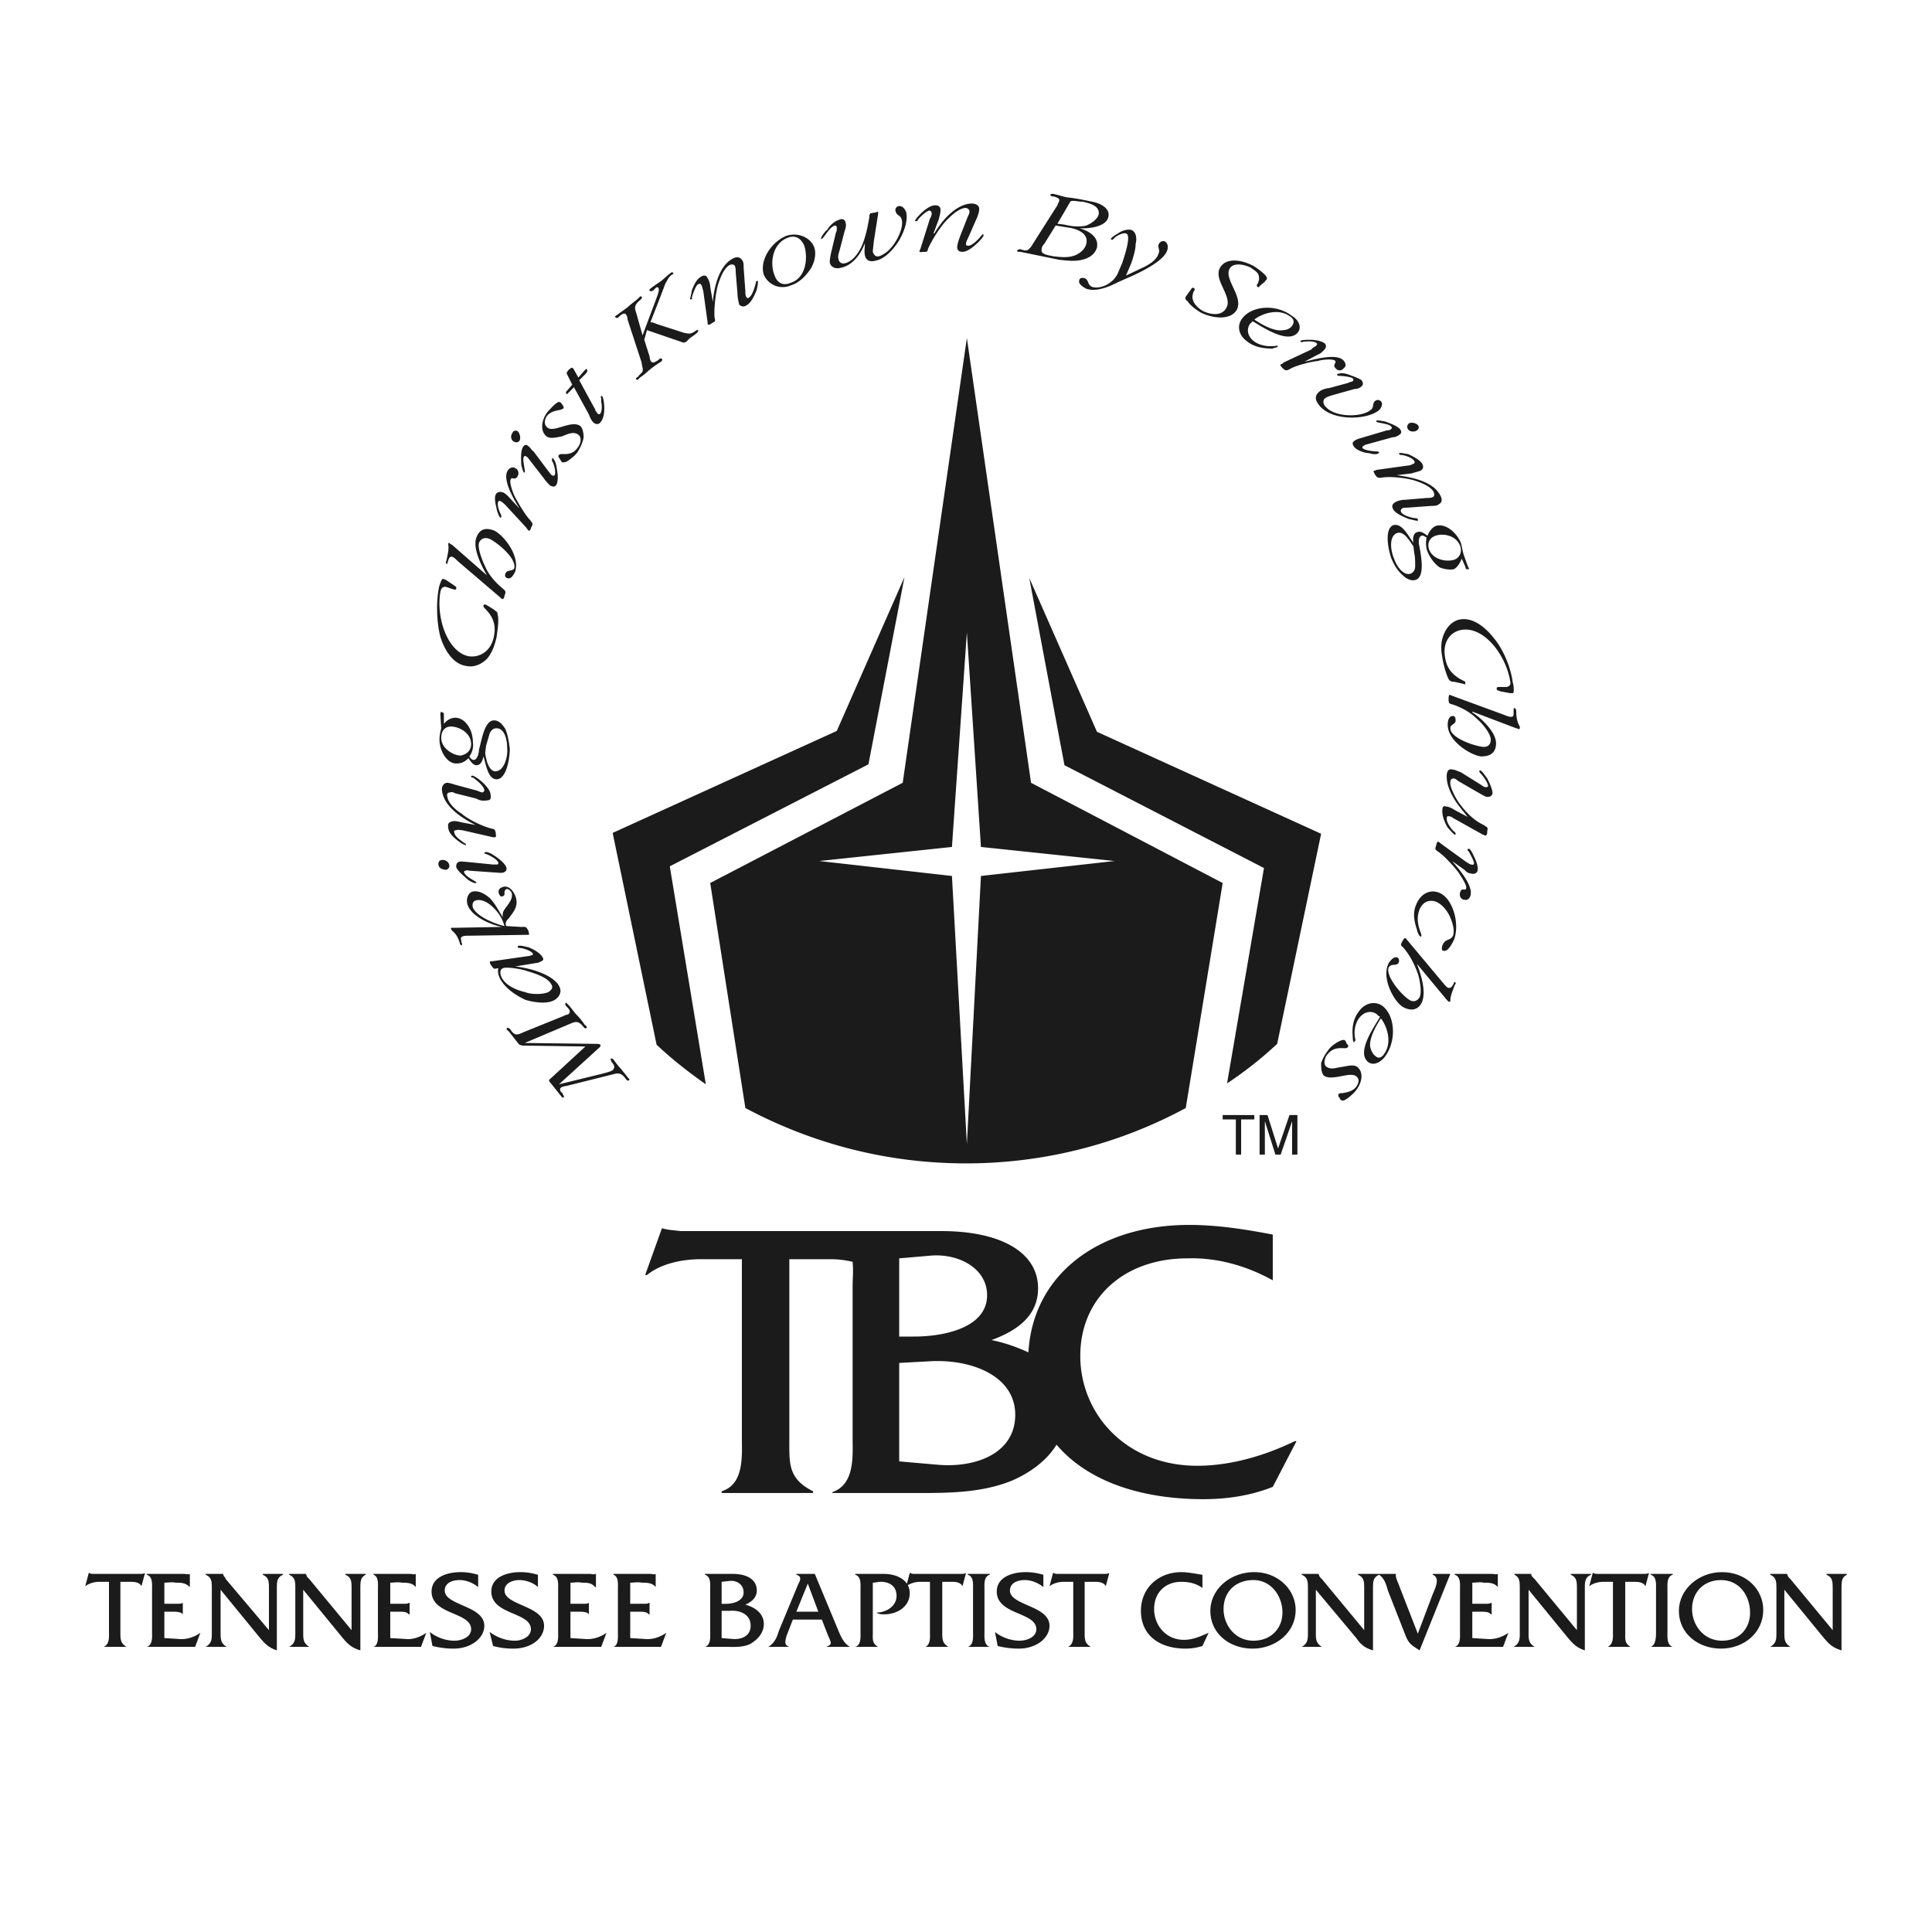
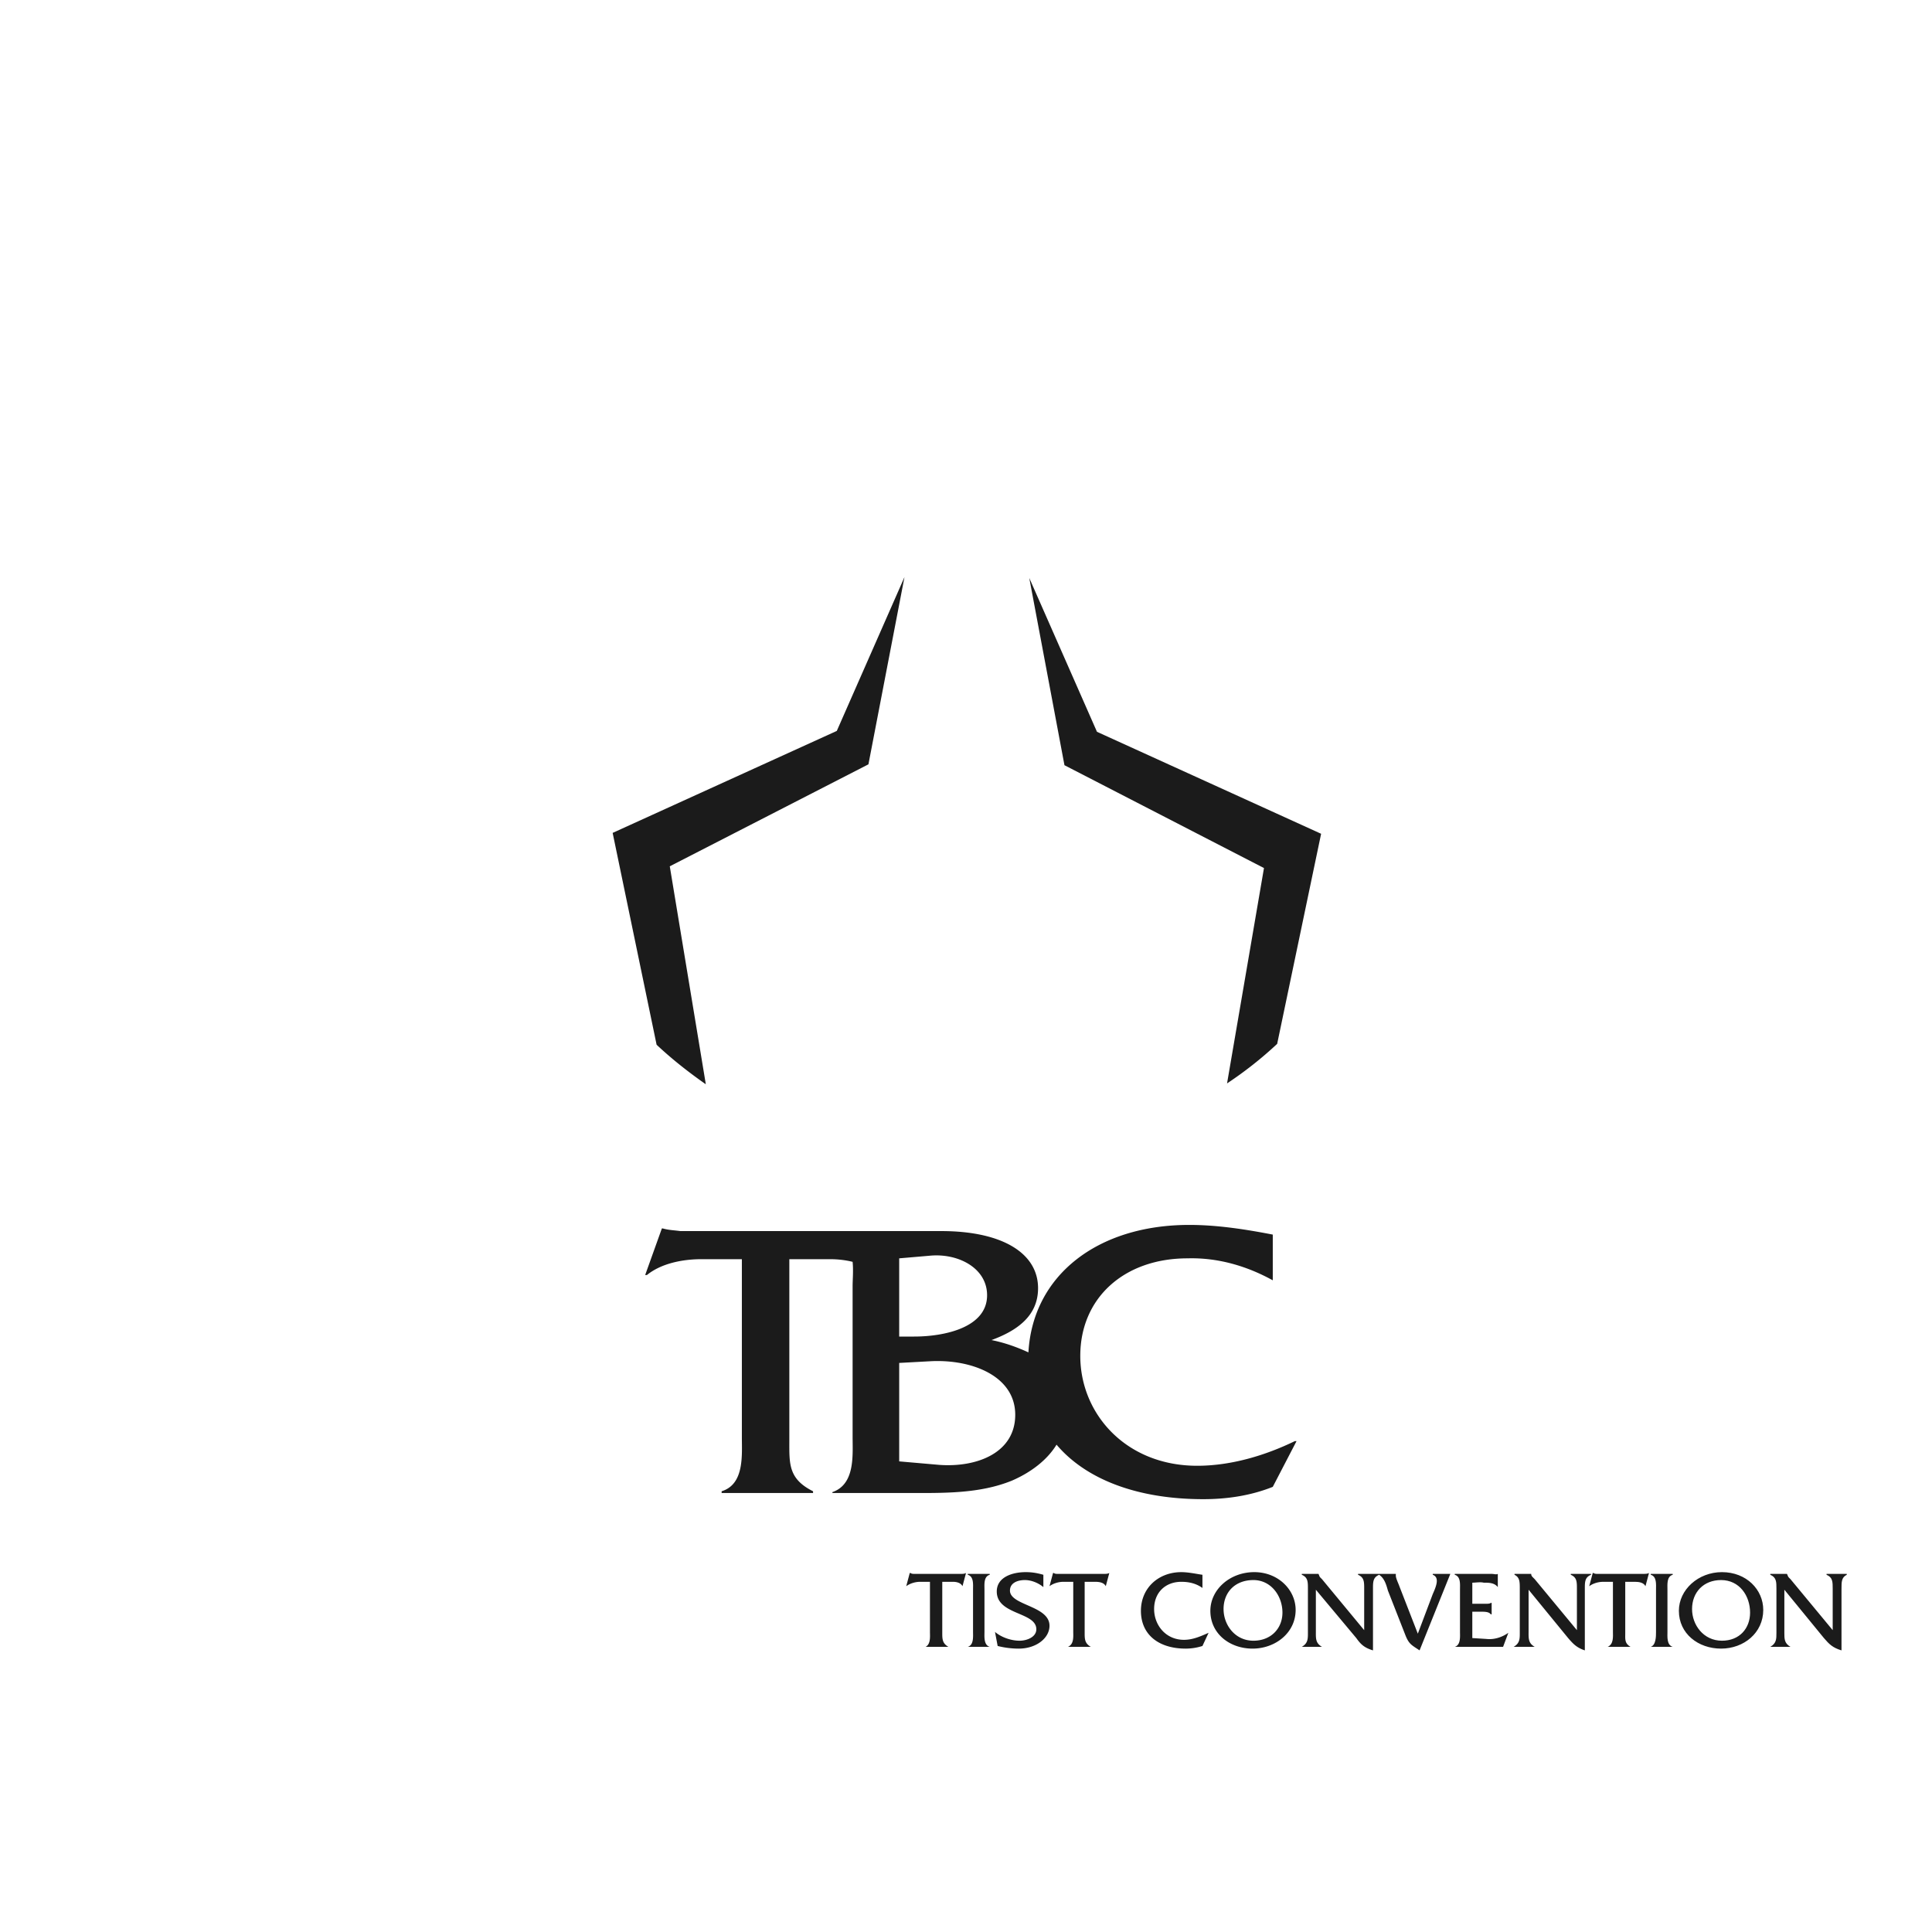
<svg xmlns="http://www.w3.org/2000/svg" width="2500" height="2500" viewBox="0 0 192.756 192.756">
  <g fill-rule="evenodd" clip-rule="evenodd">
-     <path fill="#fff" d="M0 0h192.756v192.756H0V0z" />
    <path d="M129.178 143.785c-2.895 1.404-6.314 2.455-9.734 2.455-7.104 0-11.664-5.174-11.664-10.961 0-5.789 4.385-9.734 10.699-9.734 3.068-.088 5.963.789 8.506 2.191v-4.561c-2.719-.525-5.525-.965-8.33-.965-9.121 0-15.611 5-16.049 12.717-1.141-.525-2.369-.965-3.684-1.229 2.631-.965 4.646-2.455 4.646-5.174 0-3.508-3.594-5.699-9.646-5.699H67.876c-.614-.088-1.14-.088-1.754-.264h-.087l-1.666 4.648h.175c1.403-1.141 3.508-1.58 5.438-1.58h4.034v17.717c0 1.842.263 4.734-2.018 5.438v.174h9.121v-.174c-2.456-1.229-2.368-2.719-2.368-5V125.63h4.122c.701 0 1.491.088 2.192.264.088.877 0 1.754 0 2.455v14.998c0 1.842.263 4.734-2.017 5.523v.088h7.542c3.508 0 7.104.088 10.35-1.227 1.84-.789 3.508-2.018 4.471-3.596 2.895 3.42 7.982 5.438 14.646 5.438 2.367 0 4.736-.352 6.928-1.229l2.369-4.561h-.176v.002zm-39.465-18.24l3.069-.264c2.807-.264 5.7 1.227 5.7 3.945 0 3.246-4.297 4.123-7.278 4.123h-1.491v-7.804zm4.034 20.609l-4.034-.352v-9.822l3.245-.176c4.034-.176 8.332 1.49 8.332 5.35-.001 3.772-3.772 5.262-7.543 5zM109.445 73.012l-6.754-15.347 3.51 18.68 19.906 10.261-3.684 21.486a38.227 38.227 0 0 0 5-3.945l4.385-20.961-22.363-10.174zM86.644 76.257l3.595-18.68-6.752 15.347-22.363 10.174 4.385 21.135c1.491 1.404 3.157 2.719 4.911 3.947l-3.596-21.749 19.82-10.174z" fill="#1b1b1b" />
-     <path d="M102.867 78.099l-6.402-44.375-6.401 44.375-19.206 9.998 3.508 22.45c6.577 3.508 14.032 5.525 22.012 5.525 7.981 0 15.435-2.018 21.925-5.525l3.684-22.45-19.12-9.998zm-4.998 9.296l-1.404 26.748-1.49-26.748-13.243-1.491 13.243-1.403 1.49-21.398 1.404 21.398 13.33 1.403-13.33 1.491zM52.354 104.32c-.175 0-.438 0-.614-.174l-.965-1.229c-.088-.088-.351-.264-.176-.352.088-.088.263.088.351.176.087.176.263.352.438.439.263.088.614-.088.79-.176l4.122-1.666c.087-.088.351-.088.438-.176.263-.264 0-.525-.175-.701-.088-.088-.263-.264-.088-.439l.175.176c.351.352.614.789.965 1.141.263.262.526.613.702.877.088.088.351.262.175.35-.087.088-.175 0-.263-.088-.526-.701-.877-.525-1.315-.35l-4.56 1.93 7.104.088c.087 0 .351 0 .438.086.088.176-.175.352-.175.352l-3.947 3.596 3.947-.965c.351-.088 1.14-.264 1.403-.438.263-.264.175-.527-.088-.789 0-.088-.175-.264-.088-.352.088-.088.176 0 .263.088.263.35.526.701.79.965.175.262.438.525.613.789.088.088.263.262.176.262-.176.176-.263 0-.351-.086-.526-.789-.964-.527-1.403-.439l-4.561 1.141c-.175 0-.438.088-.526.176-.175.174 0 .438.176.525 0 .176.263.352.087.439-.087.086-.175-.088-.263-.176l-1.052-1.316c-.264-.264 0-.35.175-.525l3.333-3.07-6.051-.089zM50.161 96.604c.351-.176 1.93.088 2.368.264.614.176 2.104.613 2.456 1.314.263.352 0 .615-.263.789-.526.264-1.754.264-2.368 0-.79-.174-1.842-.613-2.28-1.402-.176-.352-.264-.79.087-.965zm-.439 0c-.087.352 0 .701.176 1.053.526.965 1.578 1.666 2.543 2.105.877.262 2.192.438 2.895 0 .438-.264.789-.791.438-1.404-.702-1.229-3.245-1.842-4.385-1.93l2.105-.35c.175 0 .351-.088.526-.176.175-.087.263-.175.087-.438-.263-.438-.964-.789-1.403-.965-.175 0-.877-.263-1.052-.088v.088c.088.088.175.088.263.088.263 0 1.052.263 1.228.526.087.087 0 .175-.087.175 0 0-.176.088-.263.088l-3.683.526h-.176c-.175.088.088.438.088.438.263.352.263.352.614.264h.086zM50.336 92.394c-.79-.176-2.719-.877-3.157-1.842-.088-.351 0-.614.263-.702.438-.175 1.053.088 1.491.439.526.438 1.052 1.052 1.315 1.841l.088.264zm.176 0c-.175-.351.087-.614.263-.79.438-.614 1.052-1.228.614-2.28-.263-.614-.79-1.053-1.315-.79-.263.087-.438.351-.263.702.088.175.175.263.351.175.351-.087 0-.526.351-.702.175-.088.438.175.526.351.176.526-.263 1.053-.438 1.316-.263.351-.526.614-.438 1.14-.438-.702-.789-1.403-1.315-1.93-.526-.438-1.14-.789-1.754-.614-.438.175-.614.79-.438 1.316.438 1.228 2.456 2.017 3.42 2.192l-4.736.087h-.263c-.087 0-.087.088-.087.088 0 .088.087.088.087.176.438.351.614.702.79 1.228 0 .088.088.263.175.263.088-.087.088-.175 0-.263 0-.263-.175-.526.088-.614.087-.087.438-.087.614-.087l5.7-.088h.263c.175 0 0-.351 0-.438-.263-.438-.263-.351-.702-.351l-1.493-.087zM46.829 86.869c-.088 0-.264-.088-.351 0-.087 0-.175 0-.175.175.175.438 1.14.877 1.228.965 0 .087 0 .087-.088.087-.087.087-.701-.263-.789-.351-.263-.263-.964-.789-1.14-1.228 0-.351.088-.438.263-.526.176-.088.614 0 .789 0l2.631.263h.351c.175 0 .175-.087.175-.175-.087-.351-.964-.789-1.228-.877 0 0-.088 0-.175-.088 0-.087.087-.087.087-.087.175-.088.702.175.79.263.438.263 1.14.789 1.315 1.228.087.351-.088.438-.263.526-.263.088-.702 0-.965 0l-2.455-.175zm-2.018-.614c.088.263-.088.439-.263.526-.263 0-.702-.087-.79-.438-.087-.263.088-.526.263-.526.264-.088.702.087.79.438zM47.618 78.888c.175.088.438.176.526.176.176-.088.176-.176.176-.263-.088-.438-.877-1.052-1.14-1.228-.088 0-.176 0-.176-.088 0-.087.088-.087.088-.087.088-.088.702.351.789.438.351.263 1.053.965 1.053 1.403.088.438 0 .614-.351.614a1.43 1.43 0 0 1-1.052-.176l-2.104-.526c-.176-.087-.351-.175-.526-.087-.263 0-.351.175-.263.438.087.701.965 1.403 1.403 1.666.702.614 2.192 1.315 2.982 1.491.351.088.351.088.438.438 0 .175.087.438-.088.438h-.175l-3.069-.702c-.175 0-.438-.087-.614 0-.175 0-.263.088-.175.263 0 .351.79.877 1.053 1.053 0 0 .087 0 .087.087v.088c-.175 0-.702-.351-.789-.438-.351-.263-.965-.79-.965-1.315-.087-.438.088-.526.351-.614.263-.087.614 0 .965.088l1.403.263c-1.052-.526-3.069-1.667-3.332-3.333-.088-.438.087-.789.438-.877.263 0 .526.088.789.175l2.278.615zM44.987 72.486c.789 0 2.017.614 2.017 1.754 0 .702-.526 1.052-1.052 1.14-.702 0-1.93-.701-1.93-1.754 0-.789.438-1.14.965-1.14zm-.965.176c-.088.351-.175.702-.175 1.14 0 1.14.789 2.456 1.754 2.368.438 0 .79-.175 1.14-.526.175.263.438.702.789.702.438 0 .614-.438.702-.877.263.789.438 2.28 1.315 2.28.965 0 1.315-2.018 1.315-3.069-.087-.614-.175-1.316-.438-1.93-.263-.438-.614-.877-1.14-.877-.964 0-1.228 2.017-1.491 2.894 0 .351-.175 1.052-.526 1.052-.176 0-.351-.175-.438-.351.263-.351.438-.877.351-1.403 0-.614-.176-1.315-.614-1.842-.263-.351-.701-.614-1.14-.614s-.877.263-1.14.614v-.789c0-.264 0-.351-.175-.351l-.088-.087c-.088.087-.088.263-.088.351l.087 1.315zm4.473 1.754c.087-.351.263-.877.351-1.228.176-.351.351-.526.702-.526.79 0 1.052 1.14 1.052 1.93.088.877-.263 2.28-1.14 2.368-.702 0-.965-1.14-1.053-1.841l.088-.703zM45.25 58.367c.088.088.351.175.263.351 0 .176-.175.088-.263.088l-.789-.263c-.263 0-.438.088-.526.526-.438 2.543.702 5.963 2.807 6.402 1.14.176 2.28-.526 2.543-2.017.263-1.316-.263-2.105-.964-2.807-.088-.088-.088-.175-.088-.263l.088-.087c.087 0 .263.087.263.087l.702.438c.176.175.351.175.351.438.175.614 0 1.579-.088 2.28-.175.79-.438 1.579-.965 2.193-.614.613-1.403.877-2.104.701-1.228-.175-2.105-1.491-2.543-2.894-.351-1.315-.438-3.333-.175-4.736 0-.175.263-1.052.438-1.052.088 0 .175.087.263.087l.787.528zM45.688 55.999c-.176-.175-.351-.351-.527-.438-.263-.088-.351.087-.438.351l-.087.263c0 .088 0 .088-.087.088-.088-.088-.088-.176 0-.351.087-.526.263-1.052.175-1.579v-.087c0-.088.088-.088.088-.088.088.088.176.175.263.175l3.508 3.07c-.351-.614-1.491-2.631-1.052-3.771.351-.965 1.052-.965 1.754-.702.965.439 2.631 2.543 2.105 4.122-.175.351-.438.789-.79.614-.175 0-.263-.263-.175-.438.175-.438.702-.176.877-.526.263-.877-1.403-2.368-2.368-2.894-.526-.263-.965-.087-1.14.351-.175.526.351 1.841.614 2.368.263.614.79 1.403 1.754 2.192.263.264.351.264.176.702 0 .087-.088.351-.176.351-.087 0-.175-.088-.263-.175l-4.211-3.598zM50.424 50.386c-.087-.087-.263-.263-.438-.351-.087-.087-.175-.087-.263 0-.175.264.088.965.176 1.14l.087.176c0 .088.088.175 0 .263 0 0 0 .088-.087 0-.088 0-.351-.701-.351-.876-.087-.351-.263-1.053-.087-1.404.175-.351.614-.263.789-.175.175.087.351.263.526.438l1.052 1.14c-.438-.702-1.667-2.719-1.228-3.684.176-.351.526-.526.79-.351.263.088.438.438.263.79-.263.526-.614 0-.702.351-.175.263.263 1.403.351 1.578.351.702 1.14 2.018 1.579 2.456.263.351.351.351.088.79 0 .087-.088.351-.263.263 0-.087-.175-.175-.175-.263l-2.107-2.281zM51.652 43.02c-.176-.087-.438-.087-.526.175-.263.351-.088.789.175.877.175.088.351.088.526-.088.175-.351 0-.789-.175-.964zm2.631 4.735c.175.263.438.526.614.702.263.087.438.175.613-.088.263-.526.088-1.403 0-1.842 0-.175-.175-.702-.351-.789 0 0 0-.088-.088 0v.263c.176.175.438 1.14.264 1.403-.088.087-.176.087-.264 0-.087 0-.175-.176-.263-.264l-1.579-2.104c-.175-.088-.351-.438-.526-.526-.175-.175-.351-.175-.526.088-.263.438-.176 1.315-.176 1.666 0 .176.176.79.263.877h.088c.087-.175-.263-1.228-.088-1.578.088-.088.175-.088.263 0 .088 0 .175.175.263.263l1.493 1.929zM56.037 43.545c-.526.088-1.14.263-1.491 0-.701-.526-.526-1.666.088-2.455.176-.176.965-1.14 1.228-.965.087 0 .175.175.263.263 0 .087.175.175.087.351-.087.088-.351.175-.438.175-.438.088-.876.176-1.228.614-.263.438-.263.877.088 1.14.614.526 2.368-.789 3.245-.175.263.175.351.789.351 1.14-.087.526-.351 1.053-.614 1.491-.263.351-.702.701-1.14.964-.088 0-.351.088-.438 0 0 0-.088-.175-.175-.263 0-.087-.263-.263-.088-.438.175-.263 1.14.263 1.842-.701.351-.438.438-1.053.087-1.315-.351-.264-.789-.176-1.228 0l-.439.174zM59.369 40.827c0 .087.175.351.263.438.088.088.175.088.263 0 .176-.263.176-.877.088-1.14v-.351c0-.088-.088-.176 0-.263h.088c.088.087.175.526.175.614.087.526.087 1.579-.351 2.017-.175.263-.526.175-.701 0s-.351-.526-.438-.789l-1.491-2.719-.526.526-.175.176c-.176-.176-.088-.263.087-.438l.438-.526-.526-1.053c-.088-.175.087-.263.175-.438.087 0 .263-.263.351-.175.088 0 .175.175.175.175l.438.79.614-.702.175-.175c.088.087.088.087.088.175.087.088-.088.175-.088.263l-.702.702 1.58 2.893zM64.807 35.565c0 .175.087.438.175.526.175.176.438 0 .702-.175.087-.087.263-.263.351-.087.087.087 0 .175-.087.263-.438.263-.79.526-1.228.877a6.198 6.198 0 0 1-.877.702c-.087.087-.263.351-.351.175-.087-.088 0-.175.176-.263.088-.175.351-.351.438-.526.088-.263-.088-.614-.088-.877l-1.403-4.297c0-.175-.087-.438-.175-.526-.175-.175-.438 0-.702.263-.087.088-.263.176-.351 0-.087-.088.176-.175.263-.263.351-.263.614-.438.964-.702.351-.351.79-.613 1.141-.964.087-.087.175-.175.263-.087.088.175-.087.263-.175.351-.614.526-.526.789-.351 1.315l.614 2.192 1.315-3.508c.088-.263.438-1.052.263-1.228-.088-.175-.263 0-.351.088l-.175.175c-.175.088-.263.088-.351 0-.088-.087.175-.263.175-.263.351-.263.614-.438.877-.614.351-.263.701-.614 1.053-.877.087-.088.175-.088.263 0 .088.088-.175.175-.263.263-.264.264-.264.351-.526.79l-.702 1.842-.79 2.017c.176 0 .438.088.614.175l2.719.877c.438.088.701.175 1.14-.175.088 0 .175-.175.263-.088.087.088 0 .176-.088.263-.175.175-.438.351-.702.526l-.351.351c-.263.175-.351.087-.614 0l-3.333-1.14-.263.965.528 1.664zM74.366 29.076c0 .175 0 .438.088.526.087.175.175.175.263.087.351-.175.614-1.14.702-1.491 0-.088 0-.088.087-.176h.088c.088.176-.088.79-.088.877-.175.438-.526 1.315-1.052 1.578-.263.175-.526.088-.702-.087-.088-.351-.175-.789-.175-1.14l-.176-2.105c0-.175 0-.438-.087-.614-.088-.175-.351-.175-.526-.087-.614.351-.965 1.403-1.14 1.929-.263.877-.438 2.543-.351 3.333.087.351.087.351-.263.526-.088.087-.351.263-.438.087v-.175l-.438-3.157c-.088-.175-.088-.438-.175-.526-.088-.175-.176-.175-.351-.088-.263.176-.526 1.053-.614 1.316.087.087 0 .175 0 .175h-.176c0-.088.176-.701.176-.877.175-.438.438-1.14.965-1.403.263-.175.526-.088.614.176.175.263.263.613.263.876l.263 1.491c.088-1.228.526-3.508 1.93-4.297.438-.263.789-.175.965.088.175.175.175.526.175.789l.173 2.369zM80.242 24.515c.351 1.052.263 3.157-1.315 3.684-.965.438-1.491-.176-1.667-.79-.438-1.052-.263-3.069 1.315-3.683.877-.351 1.404.175 1.667.789zm.964.088c-.351-.877-1.579-1.491-2.806-1.053-1.579.702-2.631 2.543-2.192 3.859a2.04 2.04 0 0 0 2.719 1.052c.877-.263 1.578-1.052 2.017-1.754.349-.613.525-1.49.262-2.104zM83.399 23.2c.087-.088.087-.351.087-.526a.187.187 0 0 0-.175-.175c-.526.087-1.14 1.315-1.315 1.315 0 .088-.088 0-.088 0 0-.175.438-.789.614-.877.263-.438.701-.877 1.315-1.052.263-.088.526.087.526.351.087.175 0 .614-.088.79l-.526 2.017c-.088.263-.176.614-.088.789 0 .263.263.526.614.438.877-.175 1.491-1.228 1.754-1.842.351-.877.526-1.754.701-2.719 0-.087 0-.351.088-.351 0-.088 0-.088.088-.088l.526-.087c.088-.087.175-.087.175 0v.175l-.438 2.807c0 .175-.087.701-.087.964.087.263.263.526.614.438.351-.087.965-.526 1.14-.789.614-.614 1.315-2.017 1.14-2.807-.088-.526-.526-.438-.614-.876-.088-.176 0-.438.263-.526.438-.088.701.351.789.614.175.789-.176 1.842-.614 2.631-.438.79-1.403 2.017-2.455 2.193-.614.175-.965-.088-1.053-.526-.087-.438 0-.79 0-1.228-.351.965-1.14 2.193-2.368 2.456-.614.176-1.052-.087-1.14-.526 0-.351.088-.79.176-1.14l.439-1.843zM96.553 23.813c-.088.175-.175.351-.175.526s.087.175.263.175c.351 0 1.052-.702 1.228-.965l.176-.175c.088 0 .088.087.088.087 0 .175-.439.614-.527.702-.35.351-1.052.964-1.579.964-.351 0-.526-.175-.526-.438 0-.351.175-.789.263-1.052l.789-2.017c.088-.175.176-.351.176-.526 0-.176-.176-.351-.438-.351-.702.087-1.403.79-1.842 1.228-.614.614-1.491 2.017-1.842 2.807-.088.351-.088.351-.438.351-.175 0-.438.088-.438-.087l.088-.176.964-3.069c.088-.088.175-.351.175-.526 0-.087-.087-.263-.263-.263-.351.088-1.053.789-1.14.964 0 .088-.087.088-.175.088h-.088c0-.175.438-.614.526-.702.351-.351.964-.877 1.491-.877.351 0 .526.176.526.438 0 .351-.087.614-.175.965l-.526 1.403h.087c.614-1.053 2.017-2.894 3.683-2.982.438 0 .79.175.79.526 0 .264-.088.526-.176.79l-.965 2.192zM105.498 22.323l1.229-2.104c.088-.176.176-.176.352-.176.262 0 .701.088.965.088.789.175 1.666.438 1.578 1.228-.088.438-.615.877-1.229 1.14-.701.175-1.49.087-2.191-.088l-.704-.088zm.176 3.595c.789.088 1.578.175 2.281 0 .789-.175 1.314-.614 1.49-1.228.176-.964-.613-1.579-1.754-1.929 1.053.087 2.719-.176 2.895-1.14.176-.79-.703-1.315-1.58-1.491-.877-.176-1.666-.351-2.543-.438-.438-.088-.965-.264-1.402-.351-.088 0-.264 0-.264.087 0 .176.264.176.352.176.262.088.613.176.525.438 0 .088-.176.351-.176.438l-2.455 3.859a1.67 1.67 0 0 1-.525.614c-.176.088-.439 0-.701-.088-.088 0-.264 0-.352.176 0 .087.264.087.352.087l3.857.79zm-.35-3.42l1.051.175c.615.088 1.053.175 1.58.526.35.263.525.614.438 1.052-.088.526-.525.965-1.141 1.228-.701.263-1.402.175-2.191.087-.352-.087-1.229-.175-1.141-.614 0-.263.088-.438.264-.614l1.14-1.84zM114.182 26.62c.525-.263 1.227-.702 1.402-1.316.176-.351-.088-.614 0-.877s.352-.438.613-.351c.352.175.352.614.264.877-.35 1.14-2.807 2.28-4.033 2.807l-.791.351c-.875.438-2.191 1.053-3.244.702-.35-.176-.877-.526-.701-.877 0-.175.264-.263.525-.175.439.175.264.701.789.876.615.176 1.492-.175 1.842-.526.264-.176.439-.438.615-.702l.525-1.228c.088-.351.965-2.719.352-2.894-.352-.088-.965.263-1.141.438-.088.087-.176.263-.352.175v-.088c.088-.175.527-.438.703-.526.35-.263.877-.439 1.314-.351.613.263.527 1.052.439 1.403 0 .614-.264 1.403-.439 1.929l-.525 1.228 1.843-.875zM125.758 28.461c-.088.088-.176.263-.264.175-.176-.087-.088-.263 0-.351.088-.263.176-.438.088-.79-.088-.351-.439-.526-.789-.789-.703-.351-1.754-.526-2.105.088-.613 1.052 1.402 2.807.701 4.122-.613 1.052-2.367.877-3.596.263-.438-.263-1.053-.702-1.314-1.14-.176-.088-.264-.264-.176-.438l.438-.614c.088-.087.176-.351.352-.263s.088.263 0 .351c-.088.263-.176.526-.088.789.088.438.527.877.965 1.14.877.438 1.93.526 2.369-.263.701-1.14-1.316-2.807-.615-4.034.615-1.052 2.193-.789 3.332-.175a6.68 6.68 0 0 1 1.229.964c.088.176.176.264.088.351 0 .087-.176.175-.176.263l-.439.351zM125.143 31.882c.789-.614 2.369-1.14 3.508-.351.439.264.527.614.264.965-.176.263-.525.438-.877.438-.878.176-2.106-.526-2.895-1.052zm-.176.175l.176.088c1.141.702 3.508 2.192 4.385.965.352-.526 0-1.228-.613-1.579-1.578-1.228-4.033-1.052-4.998.264-.527.701-.352 1.666.525 2.28.789.614 1.754.702 2.543.702.088-.088.439-.088.439-.176.088 0 .088-.087 0-.087 0-.087-.088 0-.176 0-.613.087-1.49 0-2.105-.438-.701-.526-.789-1.228-.438-1.754l.176-.175.086-.09zM130.844 34.864c.088-.176.352-.264.439-.351.086-.087.174-.175.086-.263-.262-.263-.965-.175-1.227-.175h-.088c-.088.087-.264.087-.264 0-.088 0-.088-.087 0-.087.088-.088.789-.088.965-.088.352 0 1.053.088 1.404.351.262.263.086.526-.088.702-.176.175-.352.351-.615.438l-1.314.701c.789-.175 3.068-.877 3.857-.175.264.263.352.614.088.79-.176.263-.525.351-.789.087-.438-.438.088-.526-.088-.79-.262-.263-1.49-.087-1.666 0-.789.088-2.191.438-2.807.79-.35.175-.438.263-.789-.087-.088-.088-.264-.264-.176-.351 0 0 .264-.087.264-.175l2.808-1.317zM132.949 39.424c-.264.088-.615.175-.789.351-.176.175-.176.526.086.789.965 1.14 3.684 1.053 4.473.351.176-.087.176-.175.264-.351 0-.263.088-.438.176-.526a.423.423 0 0 1 .613 0c.264.263 0 .702-.176.877-1.139.965-4.473 1.141-5.875-.351-.525-.614-.613-1.052-.088-1.491.176-.175.701-.351.965-.351l1.93-.526c.088-.088.35-.088.438-.176.088-.087.088-.175 0-.263-.174-.175-1.139-.263-1.402-.263 0 0-.088 0-.176-.088 0 0 0-.088.088-.088 0-.087.176 0 .264-.087.438 0 .701.087 1.139.263.264.087.703.263.965.438.176.263.176.438 0 .614-.174.175-.438.263-.701.263l-2.194.615zM138.387 42.932c.086 0 .262 0 .35-.088s.176-.088.088-.263c-.264-.351-1.402-.351-1.49-.526-.088 0 0-.088 0-.088.088-.088.789.088.877.088.438.175 1.227.438 1.49.789.176.263.088.438-.088.526-.176.175-.525.263-.701.263l-2.543.702c-.088 0-.264.087-.352.175-.088 0-.088.088-.088.176.176.263 1.141.351 1.404.351.088 0 .174 0 .262.088 0 .088 0 .088-.088.088-.086.175-.701.087-.877 0-.438 0-1.314-.264-1.578-.702-.176-.263-.088-.438.088-.526.176-.175.613-.263.877-.351l2.369-.702zm2.103-.088c-.176-.263-.088-.438.088-.614.176-.088.613-.088.877.175.176.175.088.438-.088.526-.176.176-.701.176-.877-.087zM140.402 50.649c-.176 0-.438 0-.525.088-.088.087-.176.175-.088.351.176.351 1.141.614 1.49.614.088 0 .176.088.176.088v.175c-.176 0-.789-.175-.877-.175-.439-.176-1.316-.526-1.578-.965-.176-.351-.088-.526.176-.702.262-.175.701-.263 1.051-.263l2.105-.175c.176 0 .439 0 .613-.087.176-.088.176-.264.088-.526-.35-.614-1.402-.965-1.93-1.14-.877-.263-2.543-.438-3.332-.263-.35 0-.35 0-.613-.351 0-.088-.176-.263-.088-.351.088 0 .264-.087.264-.087l3.156-.438c.176 0 .352-.088.527-.176.086 0 .174-.175.086-.263-.174-.351-1.051-.614-1.314-.614-.088 0-.176 0-.176-.087 0 0-.088-.087 0-.087.088-.088.701.087.877.087.352.175 1.141.526 1.404.964.174.351.086.526-.176.702-.264.088-.615.175-.877.263l-1.492.176c1.229.175 3.508.526 4.299 1.929.262.438.262.79-.088.965-.176.175-.527.175-.789.175l-2.369.173zM145.139 55.824c-.701.263-2.105.087-2.543-.965-.264-.702.088-1.228.613-1.403.701-.263 2.018-.087 2.455.965.264.701-.088 1.227-.525 1.403zm.877-.527c-.088-.351-.176-.789-.264-1.14-.438-1.052-1.578-2.017-2.543-1.667-.352.176-.613.526-.789.965-.352-.263-.701-.526-1.053-.351-.35.088-.438.614-.35 1.052-.527-.702-1.141-2.017-2.018-1.754-.877.351-.527 2.368-.176 3.333.264.614.613 1.228 1.141 1.667.35.351.877.614 1.314.438.877-.351.527-2.28.352-3.245-.088-.351-.176-.964.176-1.14.174-.087.35.088.525.176-.088.438-.088.964.088 1.403.264.614.701 1.228 1.229 1.579.438.176.965.263 1.402.176.352-.176.613-.614.789-1.053l.352.79c.088.263 0 .263.264.263h.086c.088 0-.086-.263-.086-.263l-.439-1.229zm-4.912-.088c.088.351.088.877.088 1.228s-.088.614-.438.79c-.701.263-1.404-.702-1.666-1.491-.352-.789-.527-2.192.262-2.543.703-.264 1.229.701 1.668 1.315l.086.701zM149.699 68.979c-.176-.088-.352-.088-.352-.175-.088-.263.088-.263.264-.263h.701c.352-.087.439-.263.352-.614-.439-2.631-2.631-5.437-4.824-5.086-1.141.176-1.93 1.228-1.666 2.719.176 1.315.965 1.929 1.842 2.368.088 0 .176.088.176.175v.176c-.088 0-.264-.088-.352-.088l-.789-.175c-.176 0-.352 0-.525-.263-.264-.526-.527-1.491-.615-2.104-.174-.877-.174-1.667.176-2.456.352-.79.965-1.316 1.666-1.403 1.229-.175 2.455.79 3.332 1.929.879 1.053 1.668 2.895 1.842 4.385.088.176.176 1.053 0 1.053h-.262l-.966-.178zM150.137 71.346c.176.088.439.175.615.175.262 0 .262-.175.262-.438v-.263c0-.087 0-.175.088-.175s.176.175.176.351c0 .526.088 1.052.352 1.491v.175s0 .088-.088.088c0 0-.176-.088-.264-.088l-4.385-1.666v.087c.613.351 2.367 1.842 2.367 3.069 0 1.053-.701 1.316-1.49 1.316-.965-.088-3.332-1.491-3.332-3.157 0-.351.088-.877.525-.877.176 0 .264.175.264.438 0 .438-.527.351-.527.789 0 .877 2.018 1.667 3.158 1.842.525.088.877-.175.877-.702 0-.614-.877-1.666-1.316-2.017-.525-.526-1.227-1.052-2.455-1.491-.35-.088-.438-.088-.438-.526 0-.087 0-.438.088-.438.086 0 .262.088.262.088l5.261 1.929zM146.367 81.432c-.527-.702-.965-1.14-1.404-1.929-.35-.614-.701-1.491-.613-2.28.088-.438.264-.526.613-.438.176 0 .527.175.789.263l2.105 1.316c.088.087.264.175.35.175.088 0 .176 0 .264-.088 0-.351-.525-1.052-.701-1.228 0 0-.176-.176-.176-.263 0-.088 0-.088.088-.088.176 0 .613.702.701.79.176.351.527 1.052.527 1.491-.088.351-.352.351-.527.351s-.438-.176-.613-.264l-2.279-1.315c-.088-.088-.352-.263-.439-.263-.176 0-.352.088-.352.351-.086.526.615 1.754.877 2.104.703.965 1.492 1.754 2.457 2.193.35.263.438.175.35.614 0 .088 0 .438-.176.438-.086 0-.174-.088-.262-.088l-2.982-1.666a.67.67 0 0 0-.438-.175c-.088 0-.176 0-.176.175-.088.438.525 1.228.789 1.403.088.087.088.175.088.175 0 .087 0 .087-.088.087s-.613-.614-.701-.701c-.264-.438-.615-1.228-.527-1.842 0-.263.176-.351.352-.263.264 0 .613.175.877.351l1.316.701-.089-.087zM146.279 85.992c.176.088.35.263.525.263.088 0 .176.088.264-.087 0-.264-.352-.877-.439-1.053l-.088-.175c-.086 0-.174-.175-.086-.175 0-.088 0-.088.086-.088.176 0 .439.614.527.79.176.351.438.965.35 1.403-.086.351-.525.351-.701.263-.262 0-.438-.176-.613-.351l-1.229-.877c.527.614 2.105 2.368 1.842 3.421-.088.351-.35.526-.613.438-.264 0-.527-.264-.439-.702.176-.613.527-.087.615-.438.088-.351-.615-1.315-.703-1.49-.438-.614-1.49-1.754-2.016-2.105-.352-.263-.439-.263-.264-.702 0-.088.088-.351.176-.351s.264.175.264.175l2.542 1.841zM143.91 94.323c.264-.702.789-.438 1.053-.964.176-.438 0-1.141-.176-1.579-.262-.789-.877-1.578-1.578-1.841-.613-.175-1.229 0-1.578.789-.527 1.315.264 2.456.176 2.631 0 .087-.088.087-.088.087-.176-.087-.352-.614-.352-.702-.264-.789-.438-1.666-.088-2.455.439-1.141 1.404-1.579 2.281-1.229.701.264 1.227 1.053 1.49 1.93.264.789.352 1.93 0 2.807-.176.351-.613 1.228-1.053 1.052-.175 0-.175-.263-.087-.526zM143.998 98.094c.088.088.264.352.439.439.262.088.35 0 .525-.264l.088-.176c0-.088.088-.174.088-.088.176 0 .088.176 0 .264-.176.527-.439 1.053-.439 1.578v.088h-.174l-.176-.174-2.982-3.597c.264.702 1.053 2.806.439 3.946-.439.789-1.229.701-1.842.352-.877-.527-2.193-2.895-1.404-4.385.176-.264.527-.703.877-.527.176.088.176.351.088.527-.264.35-.701 0-.965.438-.35.701.965 2.455 1.93 3.158.439.35.877.262 1.141-.176.264-.527 0-1.842-.176-2.369-.264-.701-.613-1.578-1.402-2.542-.264-.263-.352-.263-.176-.614.088-.088.176-.438.35-.351.088 0 .088.088.176.176l3.595 4.297zM137.771 101.602c.615.791 1.141 2.369.352 3.508-.264.439-.615.527-.877.264-.264-.176-.439-.525-.527-.877-.174-.79.527-2.104 1.052-2.895zm-.087-.174l-.088.174c-.701 1.141-2.279 3.508-1.051 4.387.525.35 1.227 0 1.666-.615 1.139-1.578.965-4.033-.264-4.998-.701-.527-1.754-.352-2.367.525-.615.789-.703 1.754-.615 2.543 0 .088 0 .439.088.527.088 0 .088 0 .088-.088.088 0 .088-.088.088-.176-.176-.613-.088-1.49.352-2.105.525-.701 1.227-.789 1.754-.438l.174.176.175.088zM134 106.426c.527-.088 1.141-.264 1.492.088.613.613.35 1.666-.352 2.455-.176.176-1.053 1.053-1.314.789-.088 0-.176-.176-.176-.262-.088 0-.176-.176-.088-.352.088-.088.35-.088.438-.088.439-.088.877-.176 1.229-.525.352-.439.439-.877.088-1.141-.613-.525-2.455.525-3.244-.088-.264-.264-.264-.877-.264-1.229.176-.525.438-.965.789-1.402.264-.352.789-.701 1.229-.877.086 0 .262-.088.35 0s.176.264.176.352c.088 0 .264.262.088.35-.176.264-1.141-.264-1.93.613-.35.352-.525 1.053-.176 1.316.352.264.789.176 1.141.088l.524-.087zM121.986 111.25h3.157v.438h-1.315v3.507h-.527v-3.507h-1.315v-.438zM128.914 115.195v-2.367-.965l-1.141 3.332h-.525l-1.053-3.332v3.332h-.525v-3.945h.789l1.053 3.332 1.139-3.332h.791v3.945h-.528zM12.012 162.904c0 .613 0 1.053.614 1.402h-2.28c.614-.264.526-1.053.526-1.49v-5h-.965c-.526 0-1.052.176-1.403.439l.351-1.316h.087c.088.088.263.088.439.088h4.56c.175 0 .351 0 .526-.088l-.351 1.316c-.175-.352-.614-.439-1.052-.439h-1.053v5.088h.001zM16.397 163.43l1.403.088c.79.088 1.579-.176 2.193-.613l-.526 1.402h-4.823c.614-.176.526-1.053.526-1.49v-4.209c0-.527.088-1.316-.526-1.492v-.088h3.683c.263 0 .439.088.614 0v1.316c-.438-.439-.877-.439-1.403-.439-.438-.088-.789 0-1.14 0v2.105h1.315c.175 0 .351 0 .526-.088v1.141c-.176-.264-.702-.264-1.053-.264h-.789v2.631zM22.01 162.904c0 .613 0 1.053.614 1.402h-2.105c.614-.35.614-.789.614-1.402v-4.385c0-.703 0-1.141-.614-1.404v-.088h1.754c0 .176.087.264.175.352l.087.176 4.297 5.086v-4.121c0-.703 0-1.141-.614-1.404v-.088h2.017v.088c-.614.264-.614.701-.614 1.404v6.139c-.79-.264-1.141-.615-1.667-1.229l-3.946-4.822v4.296h.002zM30.253 162.904c0 .613 0 1.053.614 1.402H28.85c.614-.35.614-.789.614-1.402v-4.385c0-.703 0-1.141-.614-1.404v-.088h1.667c.087.176.087.264.175.352l.175.176 4.209 5.086v-4.121c0-.703 0-1.141-.614-1.404v-.088h2.017v.088c-.526.264-.526.701-.526 1.404v6.139c-.877-.264-1.228-.615-1.754-1.229l-3.946-4.822v4.296zM38.935 163.43l1.491.088c.702.088 1.491-.176 2.105-.613l-.526 1.402h-4.736c.526-.176.438-1.053.438-1.49v-4.209c0-.527.088-1.316-.438-1.492v-.088h3.684c.175 0 .351.088.526 0v1.316c-.351-.439-.876-.439-1.403-.439-.351-.088-.79 0-1.141 0v2.105h1.316c.263 0 .438 0 .526-.088h.088v1.141h-.088c-.175-.264-.613-.264-.964-.264h-.877v2.631h-.001zM47.705 158.344c-.526-.439-1.228-.701-1.841-.701-.702 0-1.491.262-1.491 1.051 0 1.492 3.947 1.492 3.947 3.508 0 1.229-1.316 2.281-3.07 2.281a8.615 8.615 0 0 1-2.104-.264l-.263-1.402c.614.525 1.579.877 2.456.877.702 0 1.666-.352 1.666-1.141 0-1.754-3.946-1.402-3.946-3.771 0-1.402 1.491-1.93 2.895-1.93.613 0 1.14.088 1.753.264v1.228h-.002zM53.668 158.344c-.438-.439-1.228-.701-1.841-.701s-1.491.262-1.491 1.051c0 1.492 3.946 1.492 3.946 3.508 0 1.229-1.228 2.281-3.069 2.281a7.45 7.45 0 0 1-2.017-.264l-.351-1.402c.702.525 1.579.877 2.543.877.614 0 1.579-.352 1.579-1.141 0-1.754-3.946-1.402-3.946-3.771 0-1.402 1.491-1.93 2.894-1.93.614 0 1.14.088 1.753.264v1.228zM56.914 163.43l1.403.088c.789.088 1.578-.176 2.192-.613l-.526 1.402H55.16c.614-.176.526-1.053.526-1.49v-4.209c0-.527.087-1.316-.526-1.492v-.088h3.684c.175 0 .438.088.526 0h.088v1.316h-.088c-.351-.439-.789-.439-1.315-.439-.438-.088-.79 0-1.14 0v2.105h1.315c.176 0 .351 0 .526-.088v1.141c-.175-.264-.702-.264-1.053-.264h-.789v2.631zM62.877 163.43l1.403.088c.79.088 1.579-.176 2.192-.613l-.526 1.402H61.21c.526-.176.438-1.053.438-1.49v-4.209c0-.527.087-1.316-.438-1.492v-.088h3.683c.176 0 .351.088.526 0v1.316c-.351-.439-.877-.439-1.403-.439-.351-.088-.789 0-1.14 0v2.105h1.316c.263 0 .438 0 .526-.088h.088v1.141h-.088c-.175-.264-.614-.264-.964-.264h-.877v2.631zM71.998 163.43v-2.719h.79c1.052-.088 2.105.352 2.105 1.49 0 1.053-.965 1.404-1.842 1.316l-1.053-.087zm-1.14-.614c0 .438.087 1.314-.526 1.49h1.929c.877 0 1.754.088 2.543-.264.789-.438 1.403-1.139 1.403-2.016 0-1.053-.877-1.666-1.842-1.93.614-.264 1.14-.701 1.14-1.404 0-1.051-.877-1.666-2.455-1.666h-2.719v.088c.614.176.526.965.526 1.492v4.21h.001zm1.14-2.806v-2.193l.79-.086c.702-.088 1.403.35 1.403 1.139 0 .877-1.052 1.141-1.754 1.141h-.439v-.001zM81.645 160.799h-2.192l1.14-2.807 1.052 2.807zm.351.789l.614 1.578c.351.791.438.877-.175 1.141h2.368c-.614-.35-.877-.965-1.14-1.578l-2.368-5.701h-1.841v.088c.614.176.351.615.175.965l-1.929 4.648c-.175.613-.438 1.229-1.052 1.578h2.104c-.526-.176-.438-.525-.263-1.141l.614-1.578h2.893zM88.134 157.027c1.491 0 2.631.703 2.631 1.93 0 1.316-1.228 2.105-2.543 2.105-.264 0-.526 0-.79-.176.965 0 2.017-.613 2.017-1.666 0-.965-.701-1.404-1.579-1.404-.263 0-.526.088-.789.088v5c0 .613-.088 1.053.526 1.402h-2.28c.614-.176.526-1.053.526-1.49v-4.209c0-.527.088-1.316-.526-1.492v-.088h2.807z" fill="#1b1b1b" />
-     <path d="M94.01 162.904c0 .613 0 1.053.614 1.402h-2.28c.526-.264.438-1.053.438-1.49v-5h-.964c-.526 0-1.053.176-1.403.439l.351-1.316h.088c.088.088.263.088.438.088h4.561c.175 0 .351 0 .526-.088l-.351 1.316c-.175-.352-.613-.439-.964-.439H94.01v5.088zM97.08 158.607c0-.527.088-1.316-.527-1.492v-.088h2.193v.088c-.613.176-.525.965-.525 1.492v4.209c0 .438-.088 1.314.525 1.49h-2.193c.615-.176.527-1.053.527-1.49v-4.209zM104.096 158.344c-.527-.439-1.229-.701-1.842-.701-.701 0-1.49.262-1.49 1.051 0 1.492 3.945 1.492 3.945 3.508 0 1.229-1.314 2.281-3.068 2.281a8.623 8.623 0 0 1-2.105-.264l-.264-1.402c.615.525 1.58.877 2.457.877.701 0 1.666-.352 1.666-1.141 0-1.754-3.947-1.402-3.947-3.771 0-1.402 1.492-1.93 2.895-1.93.613 0 1.141.088 1.754.264v1.228h-.001zM108.217 162.904c0 .613 0 1.053.615 1.402h-2.281c.615-.264.527-1.053.527-1.49v-5h-.965c-.527 0-1.053.176-1.404.439l.352-1.316h.088c.088.088.262.088.438.088h4.561c.176 0 .352 0 .527-.088l-.352 1.316c-.176-.352-.613-.439-1.053-.439h-1.053v5.088zM119.969 158.432c-.613-.439-1.314-.615-2.105-.615-1.578 0-2.717 1.053-2.717 2.719 0 1.58 1.139 3.07 2.98 3.07.877 0 1.666-.352 2.455-.701l-.613 1.314a5.488 5.488 0 0 1-1.666.264c-2.719 0-4.473-1.404-4.473-3.771 0-2.279 1.754-3.859 4.033-3.859.703 0 1.492.176 2.105.264v1.315h.001zM125.055 157.643c1.754 0 2.895 1.578 2.895 3.244 0 1.578-1.141 2.807-2.895 2.807-1.84 0-2.98-1.578-2.98-3.158-.001-1.667 1.14-2.893 2.98-2.893zm.088-.791c-2.455 0-4.385 1.756-4.385 3.859 0 2.281 1.93 3.771 4.209 3.771 2.281 0 4.299-1.578 4.299-3.859 0-2.016-1.754-3.771-4.123-3.771zM131.283 162.904c0 .613 0 1.053.613 1.402h-2.018c.613-.35.613-.789.613-1.402v-4.385c0-.703 0-1.141-.613-1.404v-.088h1.666c.088.176.088.264.176.352l.176.176 4.209 5.086v-4.121c0-.703 0-1.141-.613-1.404v-.088h2.104v.088c-.613.264-.613.701-.613 1.404v6.139c-.877-.264-1.229-.615-1.666-1.229l-4.033-4.822v4.296h-.001zM142.945 159.045c.352-.789.703-1.666 0-1.93v-.088h1.754l-3.068 7.631c-.789-.527-1.053-.615-1.404-1.492l-1.754-4.473c-.174-.613-.35-1.227-.877-1.578v-.088h1.666v.176c0 .264.264.789.352 1.053l1.842 4.736 1.489-3.947zM146.893 163.43l1.402.088c.789.088 1.58-.176 2.193-.613l-.525 1.402h-4.824c.613-.176.525-1.053.525-1.49v-4.209c0-.527.088-1.316-.525-1.492v-.088h3.684c.262 0 .438.088.613 0v1.316c-.352-.439-.877-.439-1.402-.439-.352-.088-.789 0-1.141 0v2.105h1.314c.176 0 .439 0 .527-.088h.088v1.141h-.088c-.176-.264-.613-.264-1.053-.264h-.789v2.631h.001zM152.506 162.904c0 .613 0 1.053.613 1.402h-2.105c.615-.35.615-.789.615-1.402v-4.385c0-.703 0-1.141-.527-1.404v-.088h1.666c0 .176.088.264.176.352l.176.176 4.209 5.086v-4.121c0-.703 0-1.141-.613-1.404v-.088h2.018v.088c-.615.264-.615.701-.615 1.404v6.139c-.789-.264-1.139-.615-1.666-1.229l-3.945-4.822v4.296h-.002z" fill="#1b1b1b" />
+     <path d="M94.01 162.904c0 .613 0 1.053.614 1.402h-2.28c.526-.264.438-1.053.438-1.49v-5h-.964c-.526 0-1.053.176-1.403.439l.351-1.316h.088c.088.088.263.088.438.088h4.561c.175 0 .351 0 .526-.088l-.351 1.316c-.175-.352-.613-.439-.964-.439H94.01v5.088zM97.08 158.607c0-.527.088-1.316-.527-1.492v-.088h2.193v.088c-.613.176-.525.965-.525 1.492v4.209c0 .438-.088 1.314.525 1.49h-2.193c.615-.176.527-1.053.527-1.49v-4.209zM104.096 158.344c-.527-.439-1.229-.701-1.842-.701-.701 0-1.49.262-1.49 1.051 0 1.492 3.945 1.492 3.945 3.508 0 1.229-1.314 2.281-3.068 2.281a8.623 8.623 0 0 1-2.105-.264l-.264-1.402c.615.525 1.58.877 2.457.877.701 0 1.666-.352 1.666-1.141 0-1.754-3.947-1.402-3.947-3.771 0-1.402 1.492-1.93 2.895-1.93.613 0 1.141.088 1.754.264v1.228h-.001M108.217 162.904c0 .613 0 1.053.615 1.402h-2.281c.615-.264.527-1.053.527-1.49v-5h-.965c-.527 0-1.053.176-1.404.439l.352-1.316h.088c.088.088.262.088.438.088h4.561c.176 0 .352 0 .527-.088l-.352 1.316c-.176-.352-.613-.439-1.053-.439h-1.053v5.088zM119.969 158.432c-.613-.439-1.314-.615-2.105-.615-1.578 0-2.717 1.053-2.717 2.719 0 1.58 1.139 3.07 2.98 3.07.877 0 1.666-.352 2.455-.701l-.613 1.314a5.488 5.488 0 0 1-1.666.264c-2.719 0-4.473-1.404-4.473-3.771 0-2.279 1.754-3.859 4.033-3.859.703 0 1.492.176 2.105.264v1.315h.001zM125.055 157.643c1.754 0 2.895 1.578 2.895 3.244 0 1.578-1.141 2.807-2.895 2.807-1.84 0-2.98-1.578-2.98-3.158-.001-1.667 1.14-2.893 2.98-2.893zm.088-.791c-2.455 0-4.385 1.756-4.385 3.859 0 2.281 1.93 3.771 4.209 3.771 2.281 0 4.299-1.578 4.299-3.859 0-2.016-1.754-3.771-4.123-3.771zM131.283 162.904c0 .613 0 1.053.613 1.402h-2.018c.613-.35.613-.789.613-1.402v-4.385c0-.703 0-1.141-.613-1.404v-.088h1.666c.088.176.088.264.176.352l.176.176 4.209 5.086v-4.121c0-.703 0-1.141-.613-1.404v-.088h2.104v.088c-.613.264-.613.701-.613 1.404v6.139c-.877-.264-1.229-.615-1.666-1.229l-4.033-4.822v4.296h-.001zM142.945 159.045c.352-.789.703-1.666 0-1.93v-.088h1.754l-3.068 7.631c-.789-.527-1.053-.615-1.404-1.492l-1.754-4.473c-.174-.613-.35-1.227-.877-1.578v-.088h1.666v.176c0 .264.264.789.352 1.053l1.842 4.736 1.489-3.947zM146.893 163.43l1.402.088c.789.088 1.58-.176 2.193-.613l-.525 1.402h-4.824c.613-.176.525-1.053.525-1.49v-4.209c0-.527.088-1.316-.525-1.492v-.088h3.684c.262 0 .438.088.613 0v1.316c-.352-.439-.877-.439-1.402-.439-.352-.088-.789 0-1.141 0v2.105h1.314c.176 0 .439 0 .527-.088h.088v1.141h-.088c-.176-.264-.613-.264-1.053-.264h-.789v2.631h.001zM152.506 162.904c0 .613 0 1.053.613 1.402h-2.105c.615-.35.615-.789.615-1.402v-4.385c0-.703 0-1.141-.527-1.404v-.088h1.666c0 .176.088.264.176.352l.176.176 4.209 5.086v-4.121c0-.703 0-1.141-.613-1.404v-.088h2.018v.088c-.615.264-.615.701-.615 1.404v6.139c-.789-.264-1.139-.615-1.666-1.229l-3.945-4.822v4.296h-.002z" fill="#1b1b1b" />
    <path d="M162.152 162.904c0 .613-.088 1.053.525 1.402h-2.279c.613-.264.525-1.053.525-1.49v-5h-.965c-.525 0-1.051.176-1.402.439l.352-1.316h.086c.088.088.264.088.439.088h4.561c.176 0 .35 0 .525-.088l-.35 1.316c-.176-.352-.615-.439-1.053-.439h-.965v5.088h.001zM165.221 158.607c0-.527.088-1.316-.525-1.492v-.088h2.193v.088c-.615.176-.527.965-.527 1.492v4.209c0 .438-.088 1.314.527 1.49h-2.193c.525-.176.525-1.053.525-1.49v-4.209zM171.711 157.643c1.842 0 2.895 1.578 2.895 3.244 0 1.578-1.053 2.807-2.807 2.807-1.842 0-2.982-1.578-2.982-3.158-.001-1.667 1.14-2.893 2.894-2.893zm.088-.791c-2.367 0-4.297 1.756-4.297 3.859 0 2.281 1.93 3.771 4.209 3.771 2.281 0 4.209-1.578 4.209-3.859 0-2.016-1.666-3.771-4.121-3.771zM178.025 162.904c0 .613 0 1.053.613 1.402h-2.016c.613-.35.613-.789.613-1.402v-4.385c0-.703 0-1.141-.613-1.404v-.088h1.666c.088.176.088.264.176.352l.174.176 4.211 5.086v-4.121c0-.703 0-1.141-.615-1.404v-.088h2.018v.088c-.525.264-.525.701-.525 1.404v6.139c-.877-.264-1.229-.615-1.754-1.229l-3.947-4.822v4.296h-.001z" fill="#1b1b1b" />
  </g>
</svg>